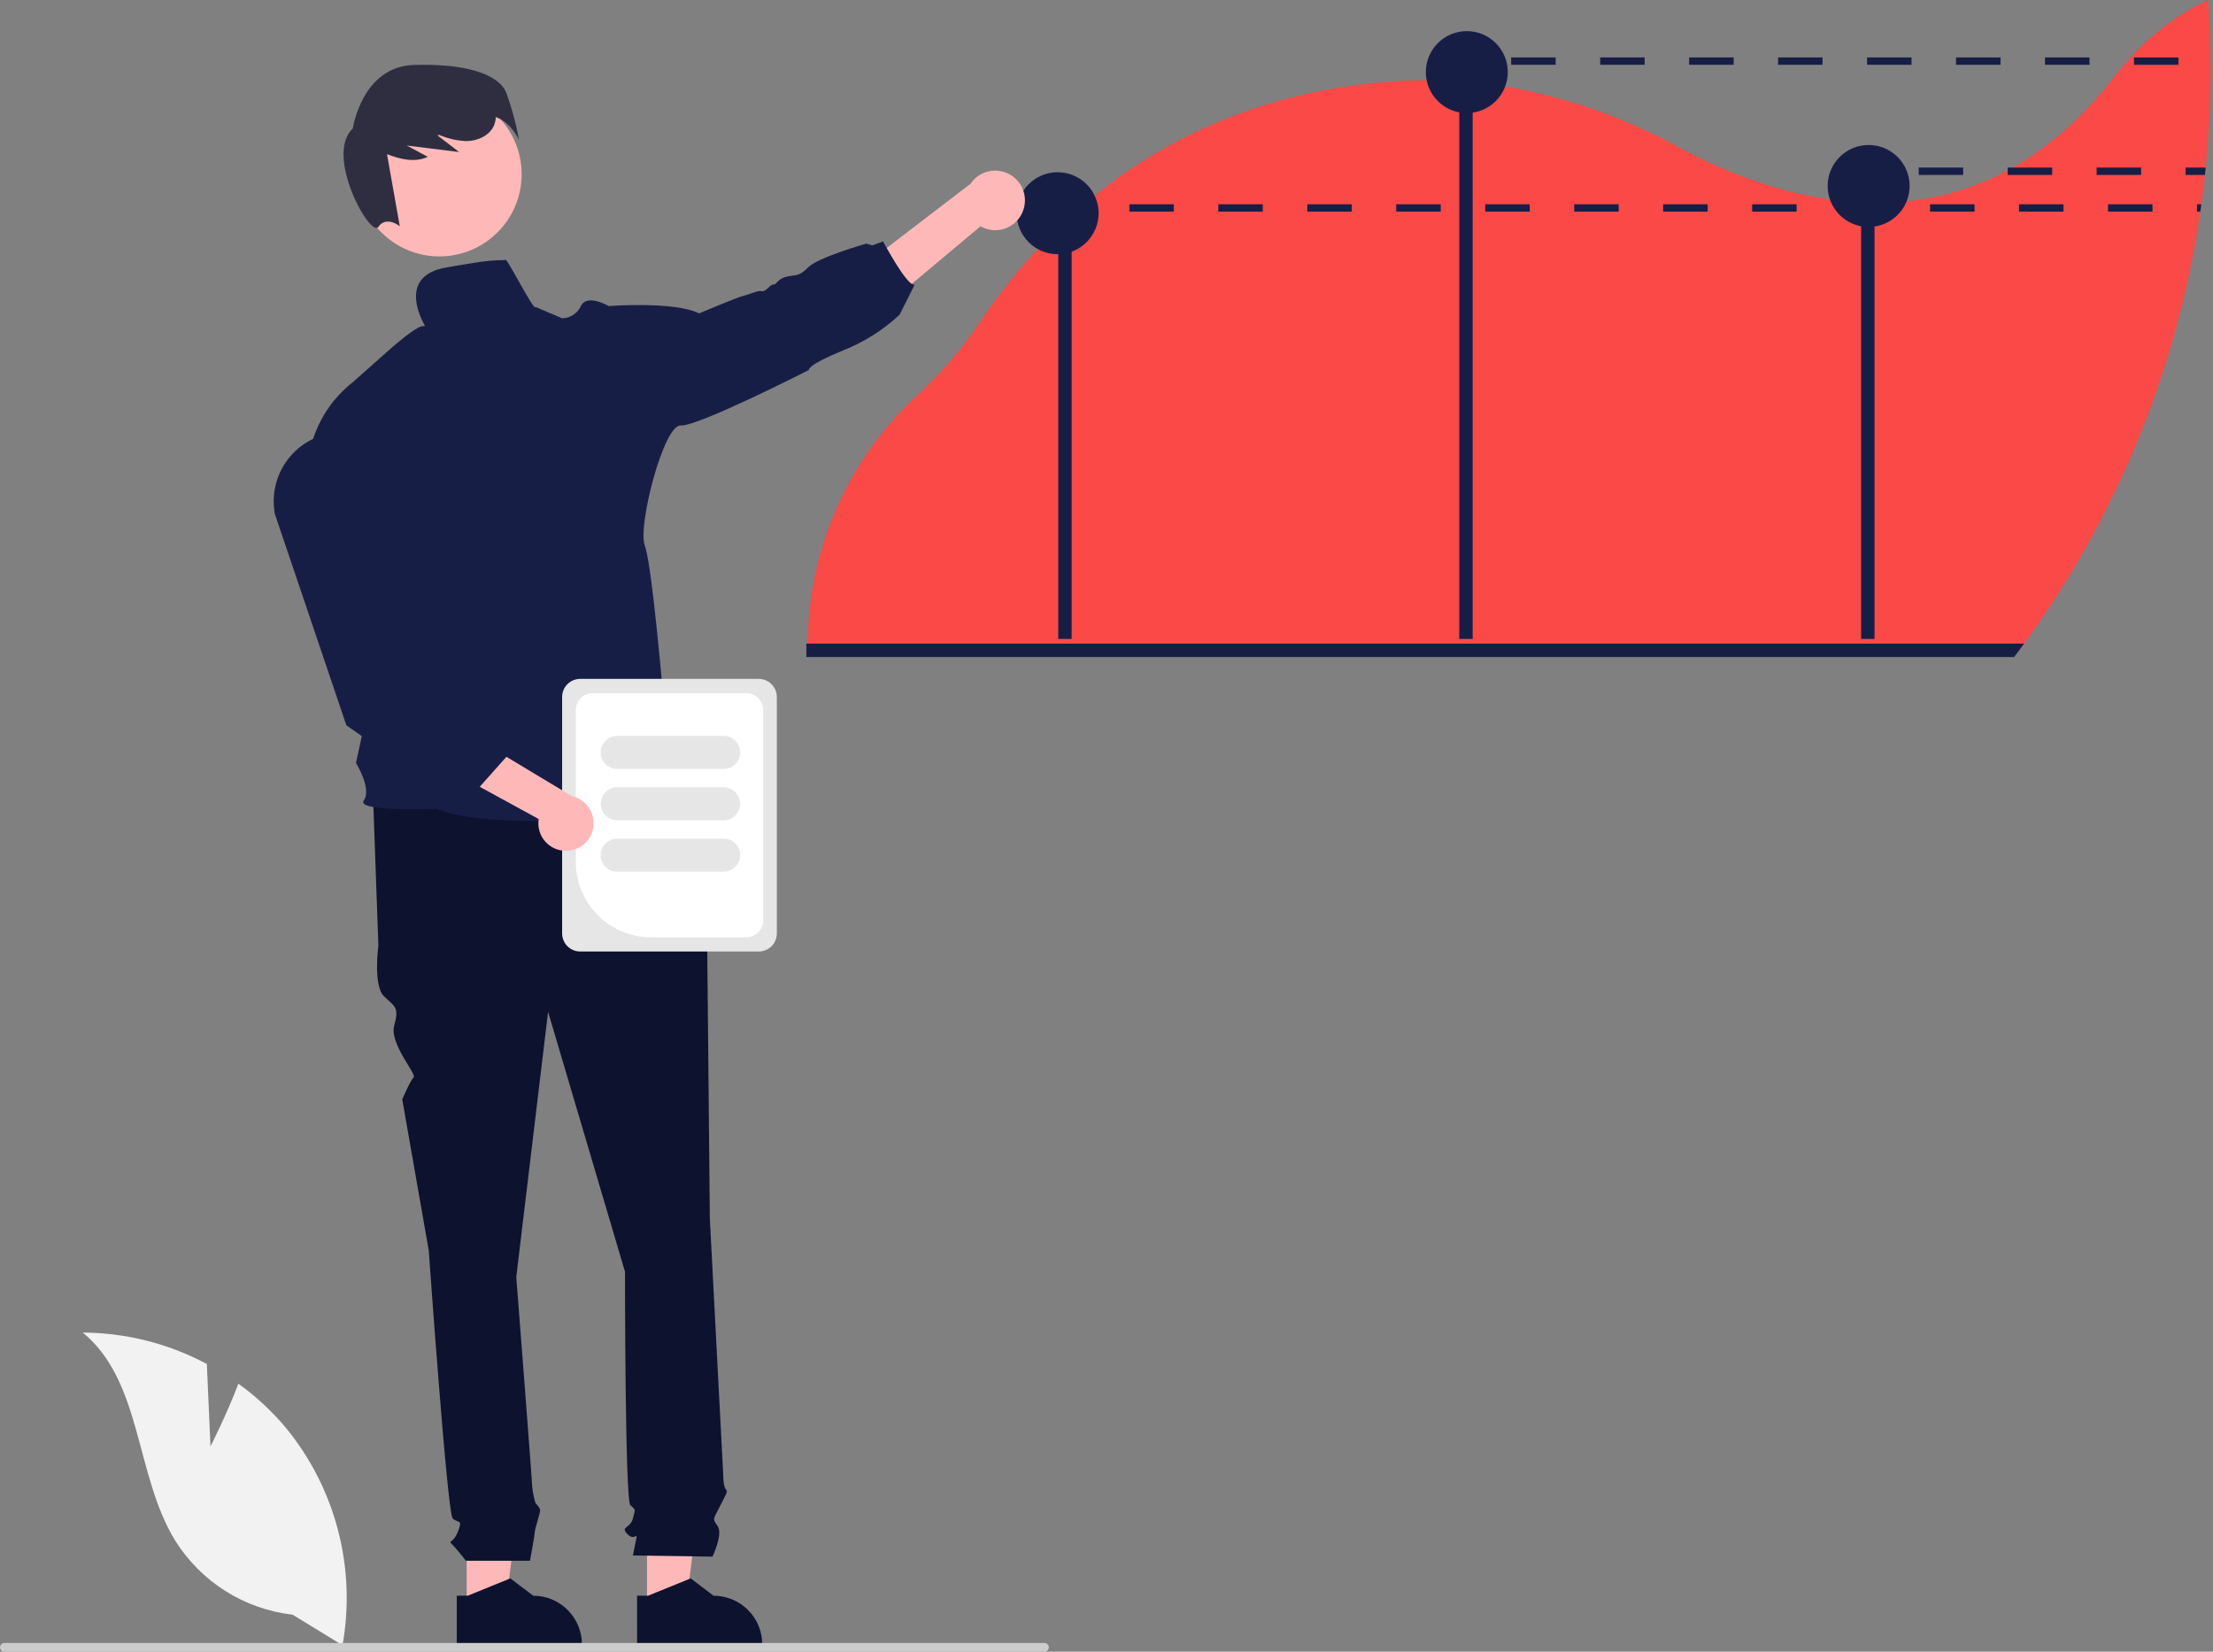
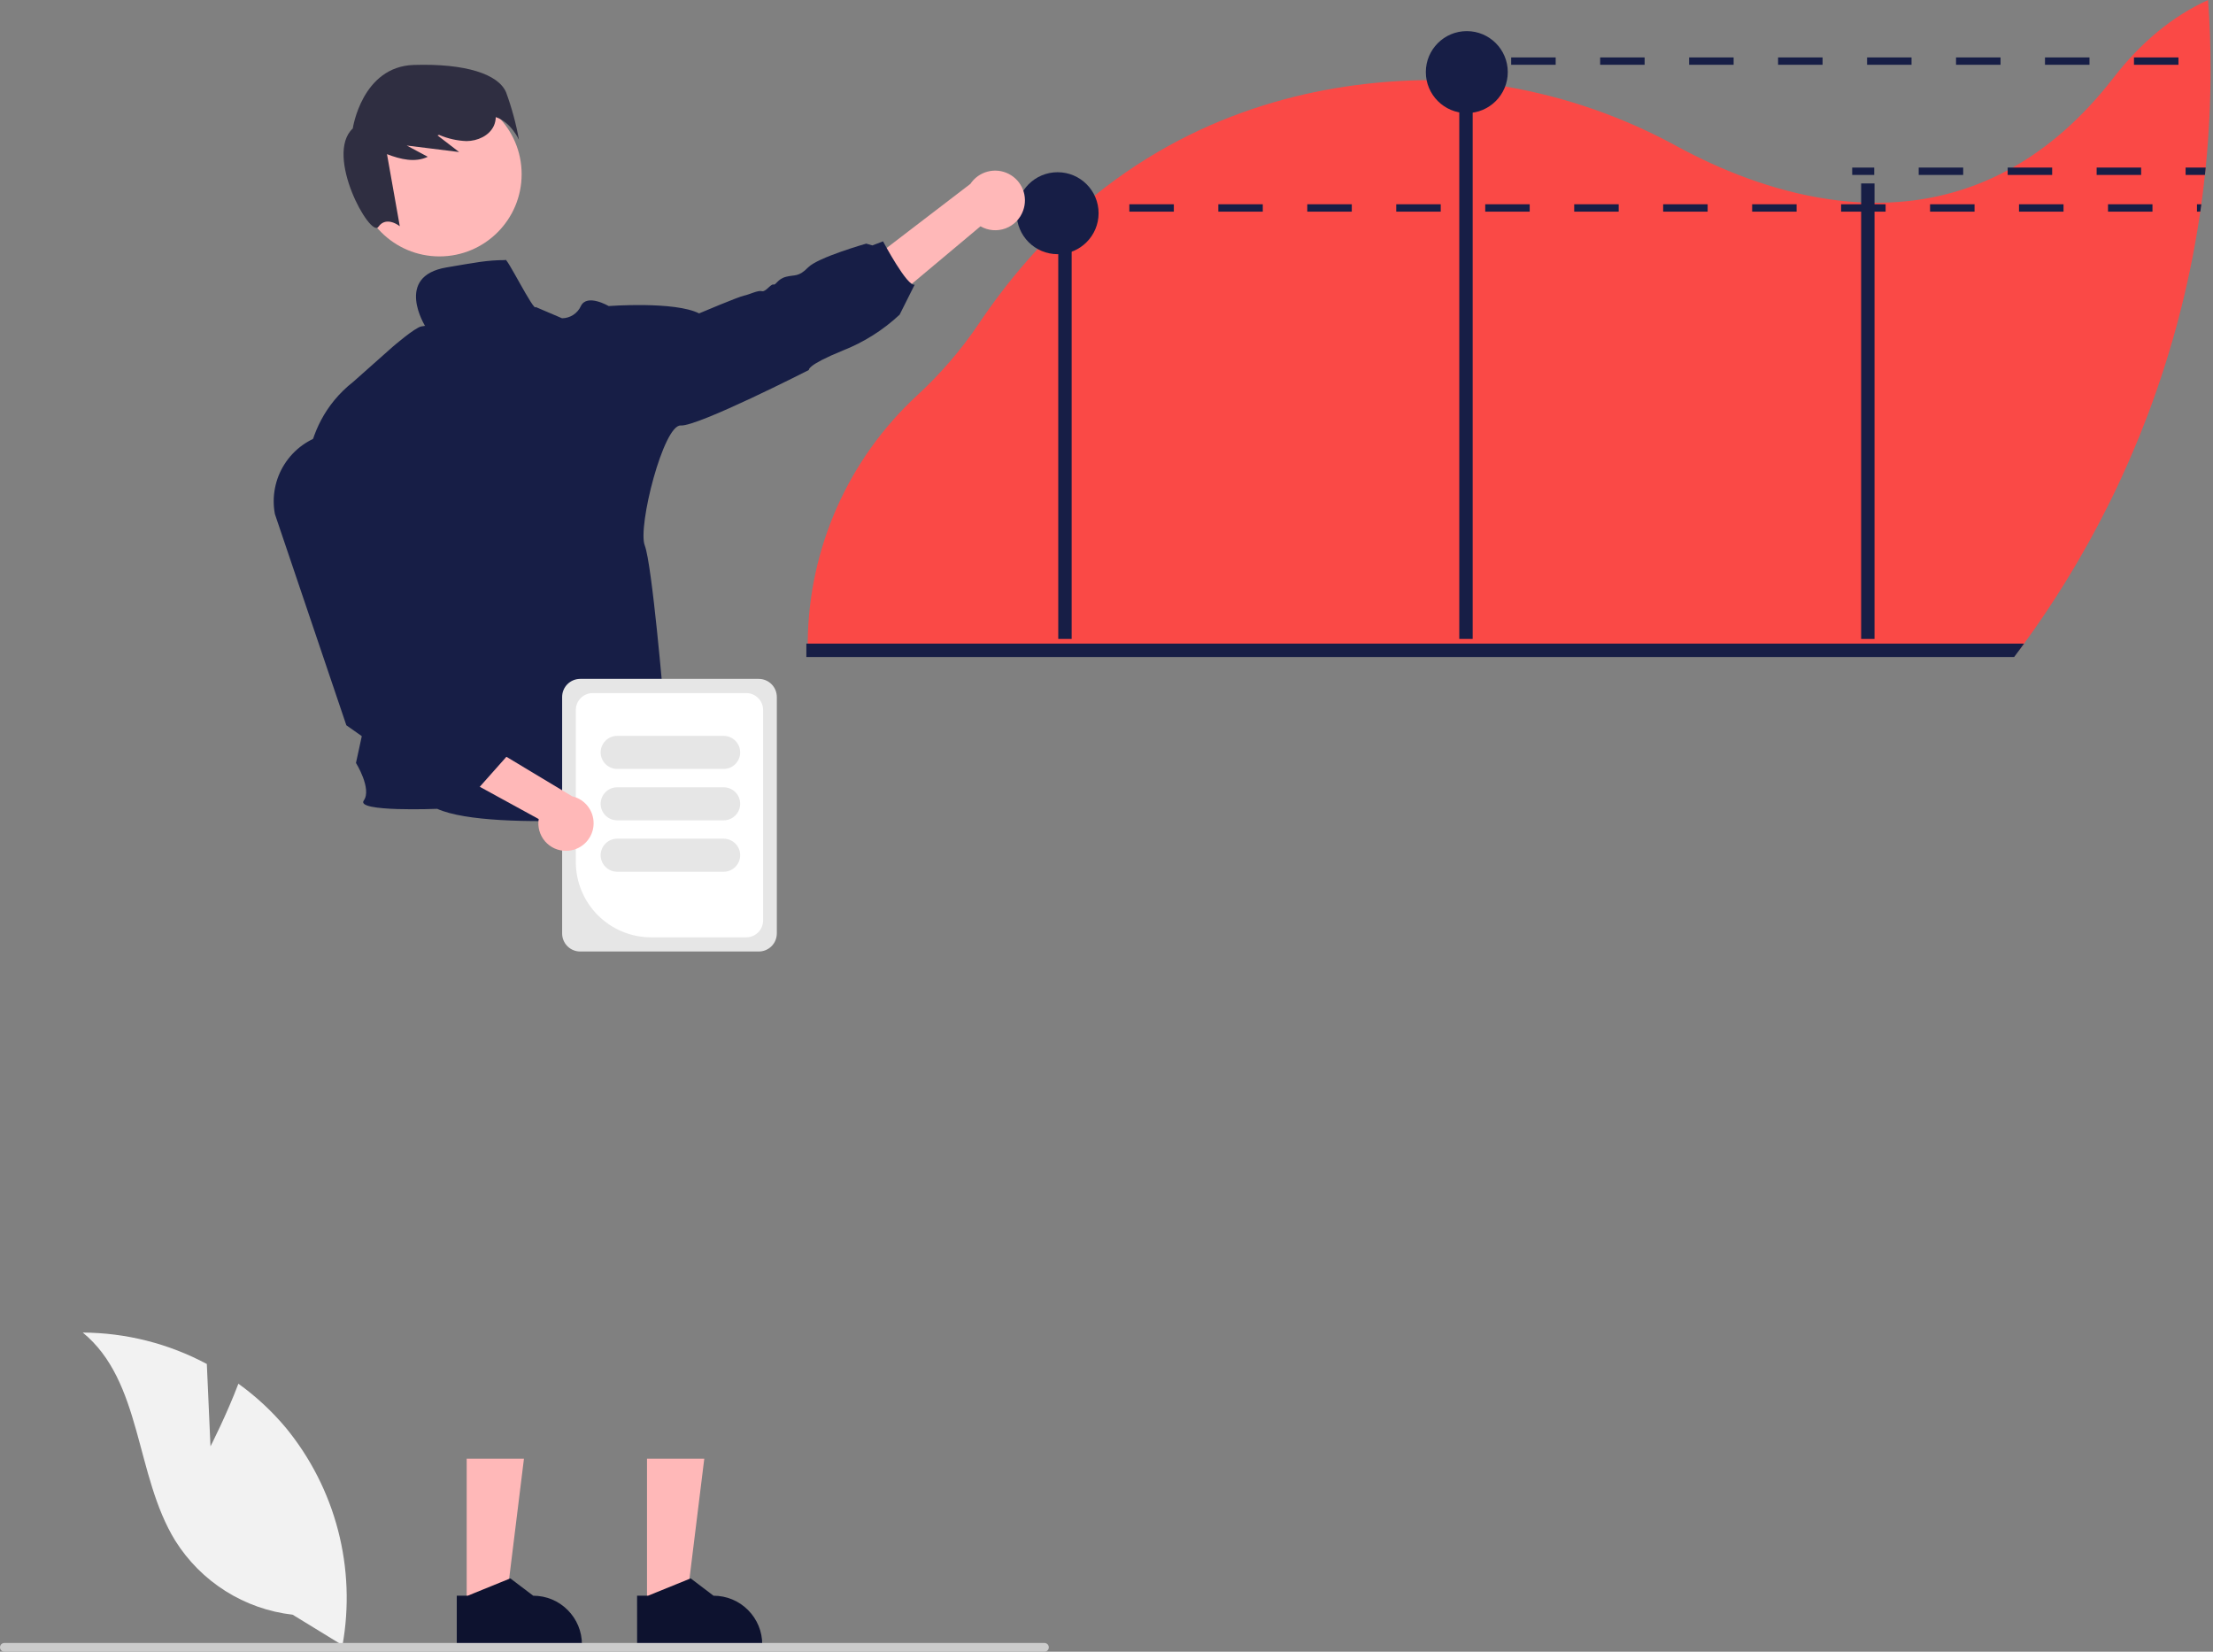
<svg xmlns="http://www.w3.org/2000/svg" width="134" height="100" viewBox="0 0 134 100" fill="none">
  <rect x="0" y="0" width="134" height="100" fill="#808080" stroke="none" />
  <path d="M133.703 0C131.567 0.971 129.653 2.541 127.981 4.7C126.049 7.196 123.98 8.955 121.866 10.146C121.766 10.202 121.668 10.255 121.568 10.308C119.672 11.33 117.594 11.967 115.452 12.182C114.805 12.248 114.155 12.279 113.505 12.276C113.233 12.274 112.962 12.267 112.693 12.254C112.055 12.223 111.424 12.16 110.804 12.071C107.242 11.564 104.021 10.195 101.636 8.908C98.367 7.105 94.82 5.864 91.141 5.235C90.483 5.126 89.826 5.041 89.171 4.98C88.9 4.953 88.631 4.933 88.362 4.915C87.701 4.871 87.042 4.85 86.383 4.853C86.045 4.855 85.71 4.862 85.372 4.875C79.694 5.098 72.289 6.716 65.648 12.369C65.56 12.445 65.473 12.52 65.384 12.596C65.302 12.667 65.219 12.741 65.137 12.814C64.086 13.748 63.096 14.748 62.172 15.808C61.112 17.022 60.132 18.303 59.237 19.643C58.174 21.212 56.933 22.651 55.538 23.934C53.475 25.838 51.822 28.144 50.682 30.709C49.542 33.276 48.939 36.047 48.909 38.855V38.966C48.907 39.086 48.907 39.208 48.907 39.328H122.297C122.386 39.208 122.475 39.088 122.561 38.966C122.784 38.661 123.004 38.352 123.219 38.044C123.653 37.425 124.073 36.799 124.48 36.165C124.891 35.529 125.288 34.885 125.672 34.233C125.767 34.071 125.863 33.906 125.958 33.742C126.147 33.415 126.334 33.084 126.518 32.753C126.703 32.421 126.883 32.086 127.059 31.75C127.237 31.414 127.411 31.077 127.581 30.738C127.668 30.567 127.752 30.396 127.835 30.227C127.917 30.06 127.997 29.894 128.079 29.725C128.128 29.622 128.175 29.522 128.224 29.42C128.297 29.267 128.368 29.111 128.439 28.956C128.764 28.255 129.074 27.548 129.368 26.832C129.444 26.655 129.517 26.475 129.589 26.294C129.733 25.937 129.875 25.576 130.013 25.212C130.082 25.032 130.149 24.849 130.218 24.667C130.284 24.485 130.351 24.303 130.416 24.118C130.482 23.936 130.547 23.751 130.609 23.569C130.673 23.384 130.736 23.2 130.798 23.015C130.86 22.831 130.92 22.646 130.98 22.46C131.04 22.275 131.1 22.088 131.158 21.902C131.209 21.739 131.26 21.575 131.311 21.41C131.492 20.817 131.663 20.22 131.825 19.619C131.923 19.25 132.018 18.879 132.112 18.507C132.347 17.556 132.561 16.595 132.752 15.624C132.79 15.428 132.828 15.232 132.863 15.035C132.899 14.839 132.934 14.643 132.968 14.448C133.003 14.252 133.037 14.056 133.068 13.861C133.101 13.663 133.132 13.467 133.161 13.27C133.185 13.118 133.208 12.965 133.23 12.814C133.237 12.767 133.243 12.723 133.25 12.678C133.266 12.574 133.279 12.472 133.292 12.369C133.306 12.274 133.319 12.178 133.332 12.085C133.359 11.885 133.383 11.687 133.408 11.487C133.446 11.191 133.479 10.891 133.51 10.591H133.512C133.521 10.491 133.532 10.391 133.543 10.291C133.548 10.244 133.552 10.195 133.557 10.146C133.659 9.137 133.735 8.119 133.783 7.094C133.79 6.94 133.797 6.785 133.804 6.627C133.808 6.545 133.81 6.465 133.812 6.382C133.824 6.096 133.832 5.809 133.837 5.522C133.848 5.084 133.853 4.645 133.852 4.204C133.852 2.79 133.803 1.389 133.703 0Z" fill="#FA4946" />
  <path d="M64.89 14.909H64.079V38.682H64.89V14.909Z" fill="#171E46" />
  <path d="M89.172 3.806H88.361V38.682H89.172V3.806Z" fill="#171E46" />
  <path d="M113.505 11.106H112.694V38.683H113.505V11.106Z" fill="#171E46" />
  <path d="M88.817 6.846C90.187 6.846 91.298 5.735 91.298 4.365C91.298 2.995 90.187 1.884 88.817 1.884C87.447 1.884 86.336 2.995 86.336 4.365C86.336 5.735 87.447 6.846 88.817 6.846Z" fill="#171E46" />
-   <path d="M113.148 13.74C114.519 13.74 115.63 12.629 115.63 11.259C115.63 9.889 114.519 8.778 113.148 8.778C111.778 8.778 110.667 9.889 110.667 11.259C110.667 12.629 111.778 13.74 113.148 13.74Z" fill="#171E46" />
  <path d="M64.04 15.389C65.41 15.389 66.521 14.278 66.521 12.908C66.521 11.538 65.41 10.427 64.04 10.427C62.669 10.427 61.559 11.538 61.559 12.908C61.559 14.278 62.669 15.389 64.04 15.389Z" fill="#171E46" />
  <path d="M122.561 38.966C122.472 39.088 122.383 39.208 122.294 39.328C122.186 39.479 122.072 39.628 121.959 39.777H48.826V38.966H122.561Z" fill="#171E46" />
  <path d="M28.258 97.378H30.608L31.726 88.314L28.258 88.314L28.258 97.378Z" fill="#FFB8B8" />
  <path d="M34.372 97.475C34.099 97.2 33.774 96.981 33.416 96.833C33.057 96.686 32.674 96.61 32.287 96.61L30.902 95.561L30.828 95.59L28.321 96.61H27.658V99.656H35.237V99.56C35.238 99.173 35.162 98.789 35.013 98.431C34.865 98.073 34.647 97.748 34.372 97.475Z" fill="#0D122F" />
  <path d="M39.177 97.378H41.527L42.645 88.314L39.177 88.314L39.177 97.378Z" fill="#FFB8B8" />
  <path d="M45.292 97.475C45.019 97.199 44.693 96.981 44.334 96.833C43.975 96.686 43.592 96.61 43.204 96.61L41.822 95.561L41.746 95.592L39.238 96.61H38.576L38.578 99.656H46.154V99.56C46.155 99.173 46.08 98.789 45.932 98.431C45.784 98.073 45.566 97.749 45.292 97.475Z" fill="#0D122F" />
-   <path d="M41.055 47.772L22.59 48.254L22.912 57.245C22.912 57.245 22.59 59.654 23.233 60.296C23.875 60.938 24.196 60.938 23.875 62.062C23.554 63.186 25.25 65.022 25.044 65.228C24.838 65.434 24.357 66.558 24.357 66.558L25.962 75.71C25.962 75.71 27.086 91.605 27.407 91.926C27.728 92.247 28.049 91.926 27.728 92.729C27.407 93.532 27.086 93.211 27.407 93.532C27.692 93.839 27.96 94.16 28.21 94.495H32.092C32.092 94.495 32.385 92.89 32.385 92.729C32.385 92.569 32.706 91.605 32.706 91.445C32.706 91.284 32.422 91 32.422 91C32.324 90.674 32.258 90.339 32.224 90C32.224 89.678 31.261 77.315 31.261 77.315L33.187 61.259L37.844 76.994C37.844 76.994 37.844 90.802 38.165 91.124C38.486 91.445 38.486 91.284 38.325 91.926C38.165 92.569 37.523 92.408 38.004 92.89C38.486 93.371 38.647 92.569 38.486 93.371L38.325 94.174L43.142 94.243C43.142 94.243 43.785 92.89 43.463 92.408C43.142 91.926 43.161 92.058 43.553 91.269C43.945 90.481 44.106 90.321 43.945 90.16C43.785 90 43.785 89.146 43.785 89.146L42.982 73.783C42.982 73.783 42.821 57.566 42.821 57.084C42.809 56.837 42.855 56.589 42.955 56.362V55.708L42.339 53.392L41.055 47.772Z" fill="#0D122F" />
  <path d="M61.951 12.753C61.862 13 61.721 13.224 61.536 13.41C61.351 13.596 61.128 13.739 60.882 13.83C60.636 13.92 60.373 13.955 60.112 13.933C59.85 13.911 59.597 13.832 59.37 13.701L51.355 20.416L50.92 17.133L58.759 11.132C59.004 10.765 59.375 10.5 59.802 10.389C60.229 10.277 60.682 10.325 61.075 10.525C61.469 10.725 61.775 11.062 61.937 11.473C62.098 11.883 62.103 12.339 61.951 12.753H61.951Z" fill="#FFB8B8" />
  <path d="M26.609 15.524C29.358 15.524 31.586 13.296 31.586 10.547C31.586 7.798 29.358 5.569 26.609 5.569C23.86 5.569 21.632 7.798 21.632 10.547C21.632 13.296 23.86 15.524 26.609 15.524Z" fill="#FFB8B8" />
  <path d="M30.646 5.594C30.182 4.489 28.196 3.833 25.054 3.932C21.912 4.031 21.361 7.778 21.361 7.778C19.63 9.392 22.425 14.428 22.91 13.734C23.394 13.04 24.208 13.696 24.208 13.696L23.433 9.333C24.252 9.648 25.133 9.86 25.903 9.492L24.627 8.81L27.801 9.205L26.492 8.198C26.524 8.187 26.555 8.176 26.587 8.166C27.112 8.392 27.674 8.52 28.245 8.542C28.913 8.537 29.622 8.224 29.902 7.618C29.976 7.452 30.016 7.272 30.02 7.09C30.94 7.389 31.424 8.467 31.424 8.467C31.249 7.488 30.988 6.527 30.646 5.594Z" fill="#2F2E41" />
  <path d="M30.594 15.747C29.482 15.747 28.767 15.9 27.037 16.191C23.845 16.729 25.756 19.763 25.756 19.763C25.756 19.763 25.901 19.689 25.51 19.763C25.119 19.836 23.785 20.99 23.785 20.99L21.399 23.108C17.805 25.93 18.609 30.331 18.609 30.331L23.851 35.606L21.555 46.191C21.555 46.191 22.531 47.762 22.026 48.467C21.521 49.172 26.472 48.969 26.472 48.969C29.889 50.492 41.927 49.205 41.927 49.205C41.76 48.769 40.149 45.392 40.149 45.392C40.849 44.183 40.182 42.436 40.182 42.436C40.182 42.436 39.486 34.17 39.042 33.028C38.597 31.885 40.18 25.694 41.22 25.761C42.261 25.827 48.981 22.399 48.981 22.399C48.981 22.399 48.812 22.13 51.031 21.223C52.305 20.723 53.473 19.986 54.474 19.051L55.386 17.231C54.948 17.4 53.469 14.612 53.469 14.612L52.825 14.858L52.451 14.75C52.451 14.75 49.537 15.579 48.941 16.183C48.345 16.788 48.145 16.619 47.607 16.755C47.069 16.89 47.002 17.268 46.833 17.226C46.664 17.184 46.364 17.695 46.129 17.628C45.893 17.562 45.388 17.831 45.053 17.898C44.717 17.964 42.332 18.974 42.332 18.974C40.856 18.227 36.854 18.529 36.854 18.529C36.854 18.529 35.545 17.758 35.173 18.529C35.074 18.748 34.913 18.934 34.711 19.065C34.509 19.196 34.274 19.267 34.033 19.269L32.437 18.587C32.344 18.925 30.603 15.396 30.594 15.747Z" fill="#171E46" />
  <path d="M12.745 87.567L12.524 82.58C10.211 81.344 7.632 80.691 5.011 80.678C8.619 83.628 8.168 89.315 10.614 93.282C11.387 94.513 12.427 95.555 13.657 96.33C14.886 97.105 16.275 97.594 17.719 97.759L20.739 99.608C21.153 97.298 21.062 94.926 20.471 92.655C19.88 90.383 18.804 88.267 17.317 86.452C16.473 85.442 15.504 84.542 14.435 83.774C13.712 85.681 12.745 87.567 12.745 87.567Z" fill="#F2F2F2" />
  <path d="M1.17038e-06 99.735C-0 99.77 0.007 99.805 0.02 99.837C0.033 99.869 0.053 99.898 0.077 99.922C0.102 99.947 0.131 99.967 0.163 99.98C0.195 99.993 0.23 100 0.265 100H63.242C63.312 100 63.38 99.972 63.429 99.922C63.479 99.873 63.507 99.805 63.507 99.735C63.507 99.665 63.479 99.598 63.429 99.548C63.38 99.499 63.312 99.471 63.242 99.471H0.265C0.23 99.471 0.195 99.477 0.163 99.491C0.131 99.504 0.102 99.523 0.077 99.548C0.053 99.573 0.033 99.602 0.02 99.634C0.007 99.666 -0 99.701 1.17038e-06 99.735Z" fill="#CCCCCC" />
-   <path d="M65.691 12.369H64.357V12.813H65.691V12.369Z" fill="#171E46" />
  <path d="M68.383 12.369V12.813H71.077V12.369H68.383ZM73.771 12.369V12.813H76.463V12.369H73.771ZM79.158 12.369V12.813H81.852V12.369H79.158ZM84.544 12.369V12.813H87.239V12.369H84.544ZM89.933 12.369V12.813H92.625V12.369H89.933ZM95.32 12.369V12.813H98.014V12.369H95.32ZM100.706 12.369V12.813H103.4V12.369H100.706ZM106.095 12.369V12.813H108.787V12.369H106.095ZM111.481 12.369V12.813H114.176V12.369H111.481ZM116.868 12.369V12.813H119.562V12.369H116.868ZM122.254 12.369V12.813H124.949V12.369H122.254ZM127.643 12.369V12.813H130.335V12.369H127.643ZM133.03 12.369V12.813H133.23C133.236 12.767 133.243 12.722 133.25 12.678C133.265 12.575 133.279 12.473 133.294 12.369H133.03Z" fill="#171E46" />
  <path d="M88.81 3.477H87.476V3.922H88.81V3.477Z" fill="#171E46" />
  <path d="M91.503 3.477V3.922H94.198V3.477H91.503ZM96.892 3.477V3.922H99.584V3.477H96.892ZM102.278 3.477V3.922H104.973V3.477H102.278ZM107.665 3.477V3.922H110.359V3.477H107.665ZM113.054 3.477V3.922H115.746V3.477H113.054ZM118.44 3.477V3.922H121.135V3.477H118.44ZM123.827 3.477V3.922H126.521V3.477H123.827ZM129.215 3.477V3.922H131.908V3.477H129.215Z" fill="#171E46" />
  <path d="M113.487 10.146H112.153V10.591H113.487V10.146Z" fill="#171E46" />
  <path d="M116.18 10.146V10.591H118.874V10.146H116.18ZM121.568 10.146V10.591H124.261V10.146H121.568ZM126.955 10.146V10.591H129.649V10.146H126.955ZM132.341 10.146V10.591H133.513C133.522 10.491 133.533 10.39 133.544 10.29C133.549 10.244 133.553 10.195 133.557 10.146H132.341Z" fill="#171E46" />
  <path d="M34.038 56.514V42.196C34.038 41.906 34.153 41.628 34.358 41.423C34.563 41.218 34.841 41.103 35.131 41.102H45.944C46.234 41.103 46.512 41.218 46.717 41.423C46.922 41.628 47.037 41.906 47.038 42.196V56.514C47.037 56.804 46.922 57.082 46.717 57.287C46.512 57.492 46.234 57.607 45.944 57.607H35.131C34.841 57.607 34.563 57.492 34.358 57.287C34.153 57.082 34.038 56.804 34.038 56.514Z" fill="#E6E6E6" />
  <path d="M34.866 52.19V42.985C34.867 42.713 34.974 42.453 35.166 42.261C35.358 42.069 35.619 41.961 35.89 41.961H45.184C45.455 41.961 45.715 42.069 45.907 42.261C46.099 42.453 46.207 42.713 46.207 42.985V55.726C46.207 55.998 46.099 56.258 45.907 56.45C45.715 56.642 45.455 56.75 45.184 56.75H39.426C38.217 56.749 37.058 56.268 36.203 55.413C35.349 54.558 34.868 53.399 34.866 52.19Z" fill="white" />
  <path d="M36.37 45.553C36.371 45.287 36.476 45.033 36.664 44.846C36.851 44.658 37.106 44.553 37.371 44.552H43.818C44.083 44.552 44.337 44.658 44.525 44.845C44.713 45.033 44.818 45.287 44.818 45.553C44.818 45.818 44.713 46.072 44.525 46.26C44.337 46.448 44.083 46.553 43.818 46.553H37.371C37.106 46.553 36.851 46.447 36.664 46.26C36.476 46.072 36.371 45.818 36.37 45.553Z" fill="#E6E6E6" />
  <path d="M36.37 48.665C36.371 48.4 36.476 48.145 36.664 47.958C36.851 47.77 37.106 47.665 37.371 47.665H43.818C44.083 47.665 44.337 47.77 44.525 47.958C44.713 48.145 44.818 48.4 44.818 48.665C44.818 48.93 44.713 49.185 44.525 49.372C44.337 49.56 44.083 49.665 43.818 49.665H37.371C37.106 49.665 36.851 49.559 36.664 49.372C36.476 49.184 36.371 48.93 36.37 48.665Z" fill="#E6E6E6" />
  <path d="M36.37 51.778C36.371 51.513 36.476 51.258 36.664 51.071C36.851 50.883 37.106 50.778 37.371 50.777H43.818C44.083 50.777 44.337 50.883 44.525 51.07C44.713 51.258 44.818 51.512 44.818 51.778C44.818 52.043 44.713 52.297 44.525 52.485C44.337 52.673 44.083 52.778 43.818 52.778H37.371C37.106 52.778 36.851 52.672 36.664 52.485C36.476 52.297 36.371 52.043 36.37 51.778Z" fill="#E6E6E6" />
  <path d="M34.292 51.513C34.049 51.517 33.808 51.468 33.586 51.37C33.363 51.271 33.166 51.125 33.006 50.941C32.846 50.758 32.729 50.541 32.662 50.307C32.595 50.074 32.58 49.828 32.619 49.588L23.386 44.533L26.088 43.071L34.644 48.21C35.043 48.301 35.395 48.535 35.633 48.868C35.871 49.202 35.978 49.61 35.935 50.017C35.892 50.425 35.701 50.802 35.398 51.077C35.095 51.353 34.702 51.508 34.292 51.513Z" fill="#FFB8B8" />
  <path d="M28.924 47.776L25.65 47.194L24.478 46.22L23.689 45.818L20.972 43.911L20.964 43.887L16.646 31.124C16.448 30.076 16.658 28.992 17.233 28.094C17.808 27.195 18.705 26.551 19.74 26.292C20.312 26.15 20.908 26.13 21.488 26.235C22.069 26.339 22.62 26.565 23.107 26.898C23.593 27.232 24.004 27.664 24.311 28.167C24.619 28.67 24.816 29.233 24.89 29.818L26.28 40.756L28.583 43.135L29.591 43.33L29.823 44.415L30.702 45.775L28.924 47.776Z" fill="#171E46" />
</svg>